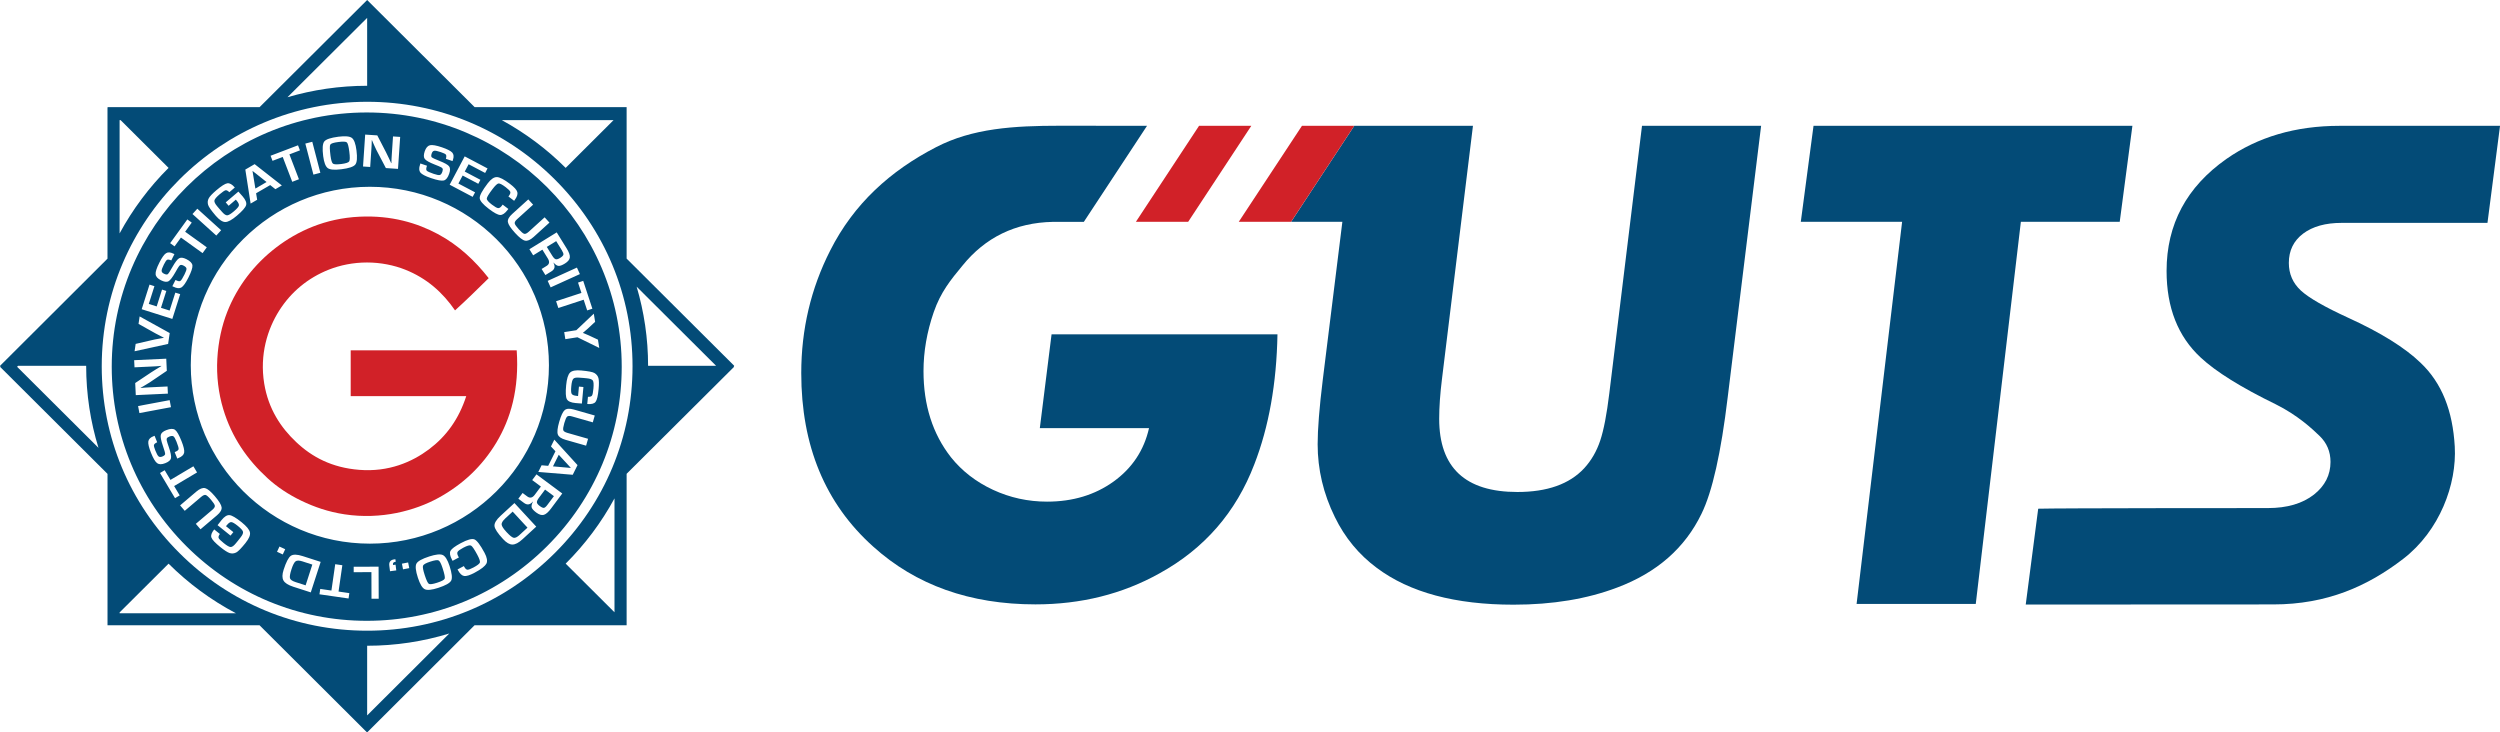
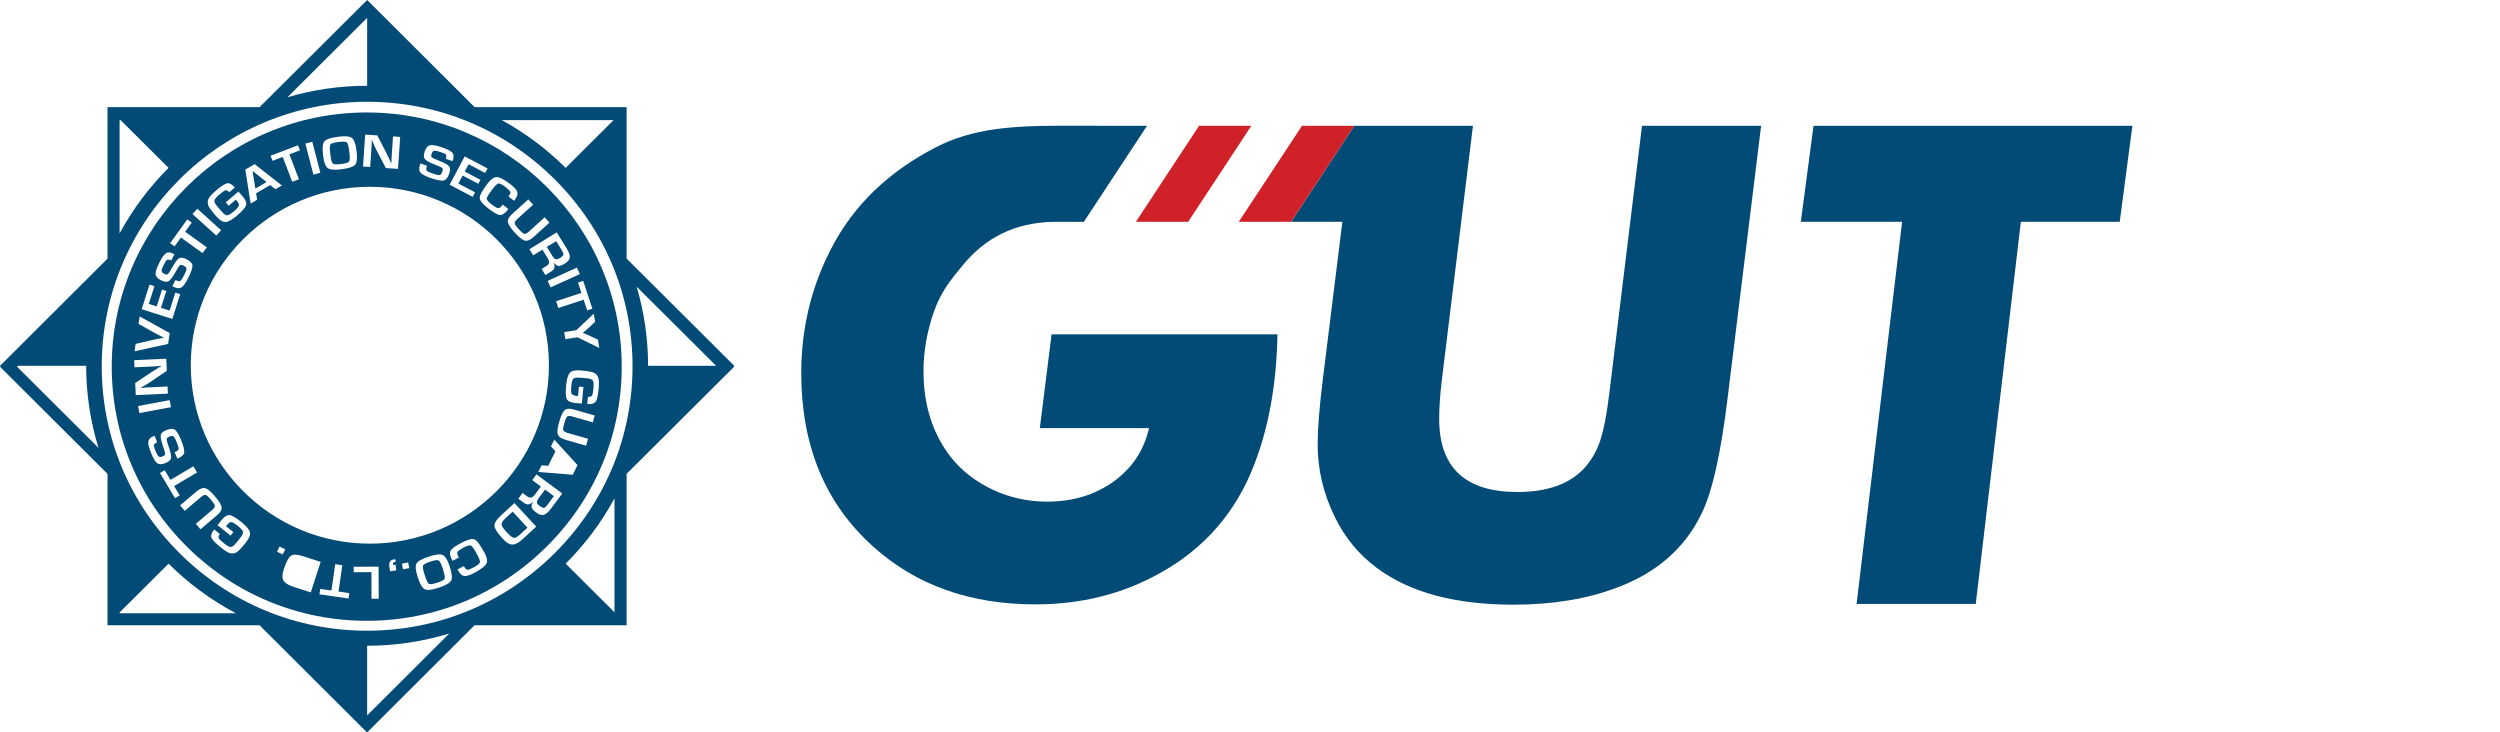
<svg xmlns="http://www.w3.org/2000/svg" width="157" height="46" viewBox="0 0 157 46" fill="none">
  <g clip-path="url(#clip0_1562_88)">
    <path d="M72.032 7.903L68.065 13.932C68.003 13.932 66.191 13.932 66.128 13.933C63.751 13.979 61.865 14.924 60.447 16.676C59.698 17.58 59.075 18.344 58.64 19.598C58.209 20.847 57.996 22.086 57.996 23.305C57.996 25.449 58.571 27.252 59.724 28.721C60.416 29.584 61.295 30.264 62.361 30.76C63.427 31.255 64.56 31.503 65.756 31.503C67.372 31.503 68.76 31.082 69.93 30.243C71.099 29.4 71.842 28.284 72.159 26.887H65.301L66.038 20.998H80.225C80.169 24.087 79.683 26.807 78.775 29.15C77.622 32.17 75.634 34.458 72.807 36.012C70.487 37.306 67.891 37.955 65.023 37.955C60.913 37.955 57.519 36.744 54.837 34.326C51.824 31.625 50.319 27.995 50.319 23.431C50.319 20.684 50.923 18.12 52.136 15.734C53.618 12.798 55.911 10.727 58.78 9.245C61.072 8.054 63.667 7.896 66.563 7.896L72.032 7.901" fill="#034B77" />
    <path d="M126.91 13.931L124.078 37.926H116.594L119.452 13.931H113.09L113.889 7.902H133.915L133.118 13.931H126.91Z" fill="#034B77" />
-     <path d="M127.216 37.964L127.999 31.947C129.193 31.91 141.413 31.907 142.423 31.907C143.632 31.907 144.595 31.623 145.318 31.059C146.01 30.509 146.356 29.825 146.356 29.009C146.356 28.358 146.125 27.814 145.663 27.37C145.203 26.925 144.282 26.067 142.917 25.39C140.726 24.322 139.155 23.341 138.203 22.453C136.776 21.131 136.061 19.317 136.061 17.016C136.061 14.086 137.317 11.738 139.827 9.976C141.787 8.609 144.151 7.902 146.921 7.902H157.002L156.213 13.997H147.051C146.04 13.997 145.238 14.221 144.636 14.671C144.039 15.123 143.739 15.737 143.739 16.511C143.739 17.203 143.992 17.78 144.496 18.248C145.002 18.712 145.997 19.282 147.479 19.961C149.512 20.889 151.021 21.829 152.001 22.772C153.358 24.054 154.03 25.801 154.159 28.041C154.295 30.41 153.213 33.337 150.917 35.1C148.697 36.807 146.14 37.958 142.765 37.958C140.996 37.958 128.937 37.966 127.218 37.966" fill="#034B77" />
    <path d="M110.598 7.903L108.5 24.945C108.081 28.44 107.534 30.879 106.856 32.261C105.816 34.415 104.052 35.962 101.558 36.898C99.668 37.615 97.503 37.974 95.049 37.974C91.387 37.974 88.525 37.206 86.466 35.666C85.342 34.834 84.459 33.766 83.83 32.473C83.107 31.004 82.748 29.48 82.748 27.898C82.748 26.965 82.853 25.606 83.074 23.819L84.301 13.929H81.083L85.049 7.899H92.502L90.554 23.819C90.442 24.727 90.381 25.553 90.381 26.301C90.381 29.365 92.018 30.897 95.291 30.897C97.164 30.897 98.562 30.402 99.486 29.408C99.933 28.922 100.269 28.342 100.493 27.671C100.717 27.002 100.905 26.015 101.064 24.705L103.118 7.899H110.603L110.598 7.903Z" fill="#034B77" />
    <path d="M81.079 13.931L85.046 7.902H81.763L77.793 13.931H81.079Z" fill="#D12128" />
    <path d="M74.616 13.931L78.582 7.902H75.3L71.333 13.931H74.616Z" fill="#D12128" />
    <path d="M33.717 31.551C33.724 31.62 33.785 31.695 33.898 31.779C34.014 31.865 34.101 31.902 34.16 31.893C34.22 31.883 34.294 31.819 34.381 31.7L34.786 31.158L34.23 30.746L33.844 31.263C33.752 31.387 33.709 31.482 33.717 31.551Z" fill="#034B77" />
    <path d="M27.544 35.194C27.468 35.156 27.292 35.182 27.015 35.273C26.75 35.358 26.6 35.442 26.567 35.523C26.534 35.603 26.57 35.804 26.674 36.122C26.779 36.443 26.865 36.625 26.934 36.666C27.003 36.709 27.176 36.684 27.455 36.594C27.743 36.5 27.901 36.415 27.929 36.336C27.957 36.257 27.911 36.034 27.789 35.662C27.7 35.388 27.618 35.232 27.542 35.194H27.544Z" fill="#034B77" />
    <path d="M31.724 32.566C31.566 32.713 31.492 32.838 31.502 32.941C31.513 33.046 31.615 33.204 31.81 33.414C32.012 33.633 32.161 33.753 32.258 33.773C32.355 33.794 32.48 33.733 32.633 33.59L33.126 33.137L32.195 32.129L31.724 32.563V32.566Z" fill="#034B77" />
-     <path d="M19.003 35.257C18.799 35.191 18.652 35.188 18.567 35.248C18.481 35.309 18.394 35.475 18.305 35.75C18.213 36.032 18.183 36.221 18.211 36.315C18.241 36.409 18.354 36.487 18.555 36.553L19.193 36.759L19.614 35.456L19.003 35.258V35.257Z" fill="#034B77" />
    <path d="M20.909 10.277C20.977 10.328 21.154 10.335 21.444 10.299C21.721 10.262 21.884 10.208 21.93 10.136C21.976 10.063 21.98 9.86 21.937 9.526C21.894 9.193 21.843 8.997 21.782 8.943C21.721 8.889 21.546 8.88 21.256 8.917C20.957 8.954 20.785 9.01 20.743 9.081C20.7 9.153 20.705 9.382 20.754 9.769C20.792 10.057 20.843 10.225 20.909 10.275V10.277Z" fill="#034B77" />
    <path d="M34.898 16.28C34.964 16.298 35.058 16.27 35.178 16.196C35.3 16.121 35.368 16.053 35.381 15.994C35.394 15.935 35.361 15.843 35.284 15.718L34.928 15.143L34.338 15.506L34.679 16.055C34.76 16.186 34.834 16.261 34.9 16.279L34.898 16.28Z" fill="#034B77" />
    <path d="M16.74 11.432L15.857 10.732L16.037 11.842L16.74 11.432Z" fill="#034B77" />
    <path d="M23.034 7.063C14.202 7.063 7.017 14.226 7.017 23.029C7.017 27.285 8.685 31.29 11.713 34.308C14.742 37.325 18.763 38.987 23.034 38.987C27.305 38.987 31.322 37.325 34.35 34.308C37.377 31.291 39.044 27.285 39.044 23.029C39.044 14.226 31.861 7.063 23.032 7.063H23.034ZM11.981 22.937C11.981 16.753 17.025 11.73 23.228 11.73C29.425 11.73 34.473 16.755 34.473 22.937C34.473 29.119 29.426 34.141 23.228 34.141C17.03 34.141 11.981 29.112 11.981 22.937ZM37.372 20.212L36.903 20.649C36.877 20.674 36.827 20.715 36.756 20.774L36.684 20.837L36.611 20.898V20.909L36.702 20.945L36.791 20.983C36.87 21.014 36.929 21.039 36.969 21.059L37.552 21.331L37.634 21.852L36.264 21.18L35.503 21.3L35.432 20.857L36.193 20.737L37.291 19.698L37.374 20.212H37.372ZM37.201 19.387L36.875 19.494L36.654 18.822L35.063 19.343L34.923 18.916L36.514 18.395L36.3 17.746L36.626 17.639L37.201 19.387ZM36.417 17.213L34.58 18.048L34.394 17.639L36.231 16.804L36.417 17.213ZM35.578 15.587C35.732 15.833 35.801 16.027 35.786 16.165C35.771 16.303 35.669 16.431 35.476 16.55C35.303 16.656 35.17 16.706 35.076 16.699C34.984 16.692 34.88 16.623 34.766 16.494L34.755 16.5C34.882 16.73 34.841 16.911 34.63 17.041L34.251 17.274L34.014 16.891L34.327 16.699C34.505 16.591 34.529 16.433 34.402 16.229L34.062 15.679L33.483 16.035L33.246 15.652L34.962 14.594L35.578 15.588V15.587ZM33.48 12.854L32.47 13.769C32.36 13.869 32.312 13.955 32.324 14.029C32.337 14.101 32.421 14.224 32.577 14.395C32.737 14.571 32.852 14.668 32.923 14.684C32.994 14.703 33.088 14.658 33.205 14.553L34.203 13.648L34.506 13.979L33.513 14.88C33.305 15.069 33.124 15.146 32.973 15.113C32.819 15.081 32.612 14.919 32.348 14.63C32.07 14.325 31.919 14.096 31.895 13.943C31.872 13.79 31.963 13.621 32.167 13.437L33.177 12.522L33.48 12.854ZM31.202 11.12C31.381 11.125 31.657 11.268 32.027 11.549C32.296 11.755 32.451 11.924 32.488 12.062C32.526 12.198 32.469 12.369 32.314 12.573L32.288 12.611L31.928 12.338L31.96 12.297C32.04 12.192 32.068 12.108 32.044 12.042C32.019 11.978 31.925 11.883 31.759 11.756C31.536 11.587 31.385 11.51 31.306 11.521C31.225 11.533 31.098 11.653 30.925 11.881C30.691 12.188 30.573 12.384 30.57 12.471C30.566 12.558 30.675 12.685 30.894 12.852C31.072 12.987 31.2 13.059 31.276 13.069C31.354 13.077 31.433 13.03 31.513 12.923L31.566 12.849L31.925 13.122L31.882 13.178C31.713 13.401 31.555 13.508 31.408 13.501C31.263 13.495 31.024 13.365 30.696 13.115C30.324 12.832 30.133 12.606 30.126 12.438C30.12 12.269 30.288 11.962 30.631 11.511C30.833 11.247 31.023 11.117 31.202 11.122V11.12ZM30.617 10.578L30.467 10.862L29.43 10.315L29.186 10.774L30.169 11.293L30.038 11.543L29.054 11.023L28.787 11.526L29.835 12.078L29.683 12.363L28.239 11.6L29.183 9.82L30.619 10.578H30.617ZM26.378 10.336L26.399 10.266L26.814 10.407L26.802 10.448C26.756 10.581 26.756 10.672 26.802 10.721C26.847 10.769 26.992 10.834 27.237 10.918C27.428 10.984 27.557 11.007 27.621 10.99C27.685 10.974 27.74 10.903 27.782 10.778C27.814 10.686 27.816 10.619 27.786 10.575C27.756 10.53 27.675 10.483 27.545 10.432L27.315 10.34C26.965 10.202 26.751 10.082 26.676 9.981C26.6 9.881 26.598 9.723 26.672 9.505C26.748 9.283 26.858 9.155 27.003 9.12C27.148 9.087 27.399 9.13 27.755 9.252C28.092 9.367 28.308 9.479 28.404 9.585C28.497 9.694 28.511 9.847 28.443 10.044L28.418 10.116L28.002 9.975C28.005 9.957 28.008 9.944 28.012 9.935C28.038 9.825 28.033 9.748 27.997 9.705C27.96 9.663 27.857 9.612 27.685 9.554C27.484 9.485 27.346 9.456 27.274 9.467C27.201 9.479 27.147 9.533 27.112 9.635C27.071 9.755 27.071 9.835 27.114 9.876C27.157 9.917 27.316 9.993 27.595 10.103C27.924 10.233 28.127 10.346 28.203 10.445C28.278 10.543 28.282 10.696 28.211 10.902C28.125 11.155 28.012 11.299 27.87 11.334C27.73 11.368 27.463 11.319 27.069 11.186C26.717 11.066 26.494 10.949 26.402 10.838C26.312 10.726 26.303 10.558 26.379 10.338L26.378 10.336ZM22.932 8.452L23.694 8.502L24.241 9.562C24.289 9.656 24.345 9.769 24.407 9.903L24.487 10.072L24.566 10.243H24.582L24.585 10.114L24.589 9.985L24.604 9.725L24.681 8.568L25.131 8.598L24.995 10.606L24.233 10.555L23.63 9.406C23.6 9.349 23.554 9.25 23.492 9.107L23.426 8.958L23.362 8.808H23.345L23.343 8.94L23.34 9.071L23.325 9.334L23.248 10.486L22.798 10.456L22.933 8.448L22.932 8.452ZM20.365 8.885C20.473 8.747 20.767 8.649 21.248 8.586C21.677 8.532 21.96 8.557 22.098 8.662C22.237 8.767 22.334 9.028 22.387 9.447C22.446 9.904 22.421 10.202 22.312 10.336C22.204 10.471 21.912 10.57 21.438 10.629C21.009 10.683 20.726 10.66 20.584 10.558C20.445 10.456 20.349 10.207 20.296 9.806C20.235 9.329 20.258 9.023 20.365 8.885ZM19.611 8.903L20.118 10.852L19.682 10.966L19.174 9.017L19.611 8.903ZM18.715 9.124L18.837 9.442L18.175 9.695L18.773 11.257L18.353 11.418L17.755 9.857L17.114 10.1L16.992 9.781L18.717 9.124H18.715ZM15.992 10.308L17.7 11.646L17.295 11.881L16.969 11.623L16.083 12.137L16.15 12.545L15.739 12.785L15.406 10.649L15.991 10.308H15.992ZM13.108 12.453C13.179 12.328 13.335 12.162 13.581 11.953C13.902 11.681 14.134 11.533 14.277 11.51C14.421 11.488 14.577 11.577 14.747 11.776L14.401 12.072C14.309 11.976 14.23 11.937 14.164 11.95C14.098 11.965 13.973 12.05 13.79 12.205C13.592 12.374 13.484 12.502 13.466 12.589C13.449 12.676 13.505 12.798 13.638 12.953L13.768 13.107L13.94 13.301C14.07 13.452 14.179 13.526 14.268 13.523C14.357 13.519 14.497 13.436 14.689 13.271C14.877 13.112 14.979 12.993 15.001 12.915C15.02 12.836 14.976 12.732 14.864 12.601L14.811 12.537L14.358 12.923L14.175 12.709L14.971 12.032L15.236 12.331C15.426 12.553 15.5 12.737 15.455 12.885C15.412 13.033 15.22 13.252 14.88 13.542C14.567 13.809 14.325 13.942 14.151 13.943C13.976 13.943 13.777 13.813 13.551 13.552C13.264 13.217 13.103 12.989 13.069 12.865C13.026 12.714 13.04 12.578 13.111 12.453H13.108ZM12.392 13.107L13.887 14.459L13.584 14.793L12.088 13.441L12.392 13.107ZM11.764 13.779L12.042 13.979L11.627 14.553L12.986 15.531L12.723 15.896L11.364 14.918L10.963 15.472L10.685 15.271L11.766 13.777L11.764 13.779ZM10.005 16.499C10.165 16.18 10.305 15.981 10.425 15.904C10.545 15.825 10.698 15.833 10.884 15.927L10.954 15.961L10.756 16.354C10.738 16.348 10.725 16.343 10.716 16.338C10.611 16.297 10.534 16.29 10.486 16.321C10.438 16.352 10.374 16.448 10.293 16.609C10.197 16.799 10.15 16.931 10.15 17.005C10.15 17.079 10.199 17.14 10.295 17.187C10.408 17.245 10.489 17.255 10.535 17.218C10.583 17.182 10.678 17.034 10.825 16.773C11 16.466 11.14 16.28 11.248 16.219C11.357 16.159 11.509 16.177 11.703 16.273C11.942 16.393 12.07 16.525 12.085 16.669C12.1 16.812 12.014 17.07 11.828 17.44C11.66 17.774 11.515 17.978 11.392 18.052C11.268 18.127 11.102 18.111 10.891 18.006L10.823 17.974L11.021 17.583L11.061 17.601C11.188 17.665 11.276 17.677 11.331 17.639C11.385 17.601 11.471 17.468 11.586 17.236C11.677 17.056 11.718 16.934 11.711 16.867C11.703 16.801 11.64 16.739 11.524 16.679C11.436 16.635 11.369 16.625 11.321 16.648C11.273 16.671 11.216 16.745 11.146 16.867L11.023 17.082C10.838 17.409 10.69 17.603 10.581 17.664C10.473 17.726 10.315 17.705 10.109 17.601C9.898 17.496 9.786 17.37 9.773 17.222C9.759 17.074 9.837 16.832 10.007 16.497L10.005 16.499ZM9.392 17.874L9.698 17.971L9.344 19.087L9.84 19.244L10.176 18.186L10.445 18.272L10.109 19.33L10.652 19.503L11.01 18.377L11.316 18.474L10.822 20.028L8.898 19.419L9.389 17.874H9.392ZM8.519 21.596L9.713 21.32C9.829 21.295 10.018 21.259 10.285 21.215V21.203L10.156 21.139C9.995 21.06 9.865 20.993 9.769 20.939L8.7 20.341L8.769 19.871L10.657 20.916L10.558 21.599L8.452 22.059L8.519 21.598V21.596ZM8.493 24.053L9.486 23.39C9.573 23.331 9.68 23.264 9.807 23.187L9.967 23.09L10.128 22.993V22.976L9.998 22.988L9.868 22.999L9.608 23.014L8.447 23.068L8.425 22.62L10.441 22.526L10.476 23.287L9.402 24.015C9.348 24.051 9.254 24.109 9.12 24.186L8.979 24.27L8.837 24.35V24.367L8.97 24.354L9.102 24.342L9.366 24.326L10.522 24.271L10.543 24.72L8.527 24.814L8.491 24.053H8.493ZM8.671 25.5L10.654 25.129L10.738 25.571L8.755 25.942L8.672 25.5H8.671ZM9.481 28.432C9.349 28.1 9.293 27.865 9.315 27.722C9.336 27.581 9.443 27.471 9.637 27.395L9.708 27.367L9.871 27.775C9.855 27.783 9.842 27.79 9.834 27.793C9.731 27.844 9.677 27.898 9.667 27.954C9.659 28.01 9.687 28.122 9.754 28.289C9.834 28.486 9.899 28.61 9.955 28.659C10.011 28.706 10.089 28.711 10.188 28.672C10.306 28.624 10.367 28.572 10.37 28.513C10.375 28.453 10.328 28.282 10.23 28C10.115 27.666 10.071 27.438 10.097 27.316C10.123 27.195 10.237 27.093 10.44 27.014C10.688 26.915 10.873 26.907 10.99 26.992C11.108 27.076 11.243 27.311 11.397 27.696C11.535 28.043 11.591 28.286 11.565 28.427C11.538 28.568 11.416 28.683 11.199 28.769L11.132 28.799L10.97 28.393L11.01 28.375C11.14 28.322 11.21 28.264 11.217 28.199C11.225 28.133 11.181 27.98 11.085 27.74C11.011 27.553 10.947 27.441 10.893 27.403C10.838 27.366 10.749 27.37 10.627 27.42C10.537 27.456 10.484 27.499 10.471 27.55C10.456 27.601 10.473 27.693 10.517 27.826L10.596 28.061C10.718 28.416 10.766 28.655 10.738 28.777C10.711 28.899 10.591 29.004 10.377 29.088C10.158 29.175 9.988 29.175 9.87 29.088C9.749 29.001 9.621 28.782 9.481 28.432ZM10.991 31.286L10.048 29.704L10.342 29.53L10.705 30.138L12.145 29.283L12.375 29.669L10.935 30.524L11.286 31.112L10.991 31.286ZM12.298 32.897L13.337 32.014C13.451 31.917 13.502 31.834 13.492 31.76C13.482 31.686 13.401 31.562 13.251 31.385C13.097 31.204 12.985 31.104 12.915 31.084C12.845 31.065 12.751 31.106 12.63 31.207L11.602 32.08L11.311 31.738L12.332 30.871C12.546 30.69 12.729 30.618 12.881 30.655C13.032 30.693 13.235 30.861 13.489 31.158C13.757 31.472 13.9 31.707 13.918 31.86C13.937 32.013 13.841 32.179 13.63 32.358L12.591 33.24L12.299 32.898L12.298 32.897ZM15.422 34.096C15.146 34.438 14.95 34.639 14.834 34.696C14.694 34.765 14.556 34.777 14.419 34.731C14.284 34.685 14.09 34.56 13.839 34.358C13.512 34.093 13.324 33.893 13.276 33.756C13.228 33.62 13.288 33.451 13.452 33.247L13.806 33.533C13.731 33.64 13.704 33.725 13.731 33.788C13.757 33.85 13.864 33.957 14.05 34.106C14.253 34.271 14.399 34.353 14.488 34.353C14.577 34.353 14.686 34.276 14.815 34.116L14.943 33.96L15.103 33.756C15.228 33.6 15.281 33.48 15.261 33.395C15.241 33.309 15.132 33.186 14.936 33.028C14.745 32.874 14.609 32.795 14.528 32.788C14.447 32.782 14.352 32.846 14.245 32.981L14.19 33.043L14.655 33.418L14.477 33.636L13.663 32.981L13.91 32.665C14.093 32.438 14.263 32.333 14.416 32.35C14.569 32.366 14.819 32.514 15.169 32.793C15.488 33.051 15.664 33.265 15.697 33.436C15.73 33.607 15.638 33.825 15.421 34.095L15.422 34.096ZM17.55 34.323L17.911 34.491L17.758 34.819L17.397 34.652L17.55 34.323ZM18.409 36.844C18.094 36.742 17.891 36.612 17.802 36.455C17.713 36.297 17.717 36.072 17.812 35.779C17.967 35.301 18.117 35.01 18.262 34.907C18.407 34.803 18.659 34.81 19.015 34.925L20.138 35.286L19.517 37.202L18.407 36.844H18.409ZM21.889 37.585L20.062 37.322L20.112 36.984L20.813 37.086L21.052 35.432L21.499 35.496L21.26 37.15L21.938 37.248L21.889 37.587V37.585ZM23.33 37.602L23.325 35.93L22.212 35.934V35.592L23.775 35.587L23.782 37.6H23.33V37.602ZM24.493 35.873L24.449 35.524C24.419 35.291 24.521 35.16 24.758 35.128C24.771 35.128 24.796 35.125 24.831 35.122L24.851 35.278C24.724 35.294 24.666 35.347 24.678 35.437L24.686 35.482L24.841 35.462L24.887 35.822L24.491 35.873H24.493ZM25.31 35.754L25.241 35.398L25.631 35.322L25.701 35.679L25.31 35.754ZM28.334 36.461C28.254 36.615 27.983 36.768 27.522 36.918C27.112 37.051 26.829 37.079 26.674 37.002C26.517 36.925 26.376 36.686 26.244 36.284C26.101 35.845 26.071 35.549 26.152 35.396C26.233 35.243 26.501 35.094 26.957 34.946C27.367 34.813 27.651 34.783 27.809 34.857C27.965 34.931 28.107 35.16 28.232 35.542C28.38 35.999 28.415 36.305 28.336 36.459L28.334 36.461ZM30.541 35.396C30.462 35.557 30.217 35.748 29.807 35.966C29.509 36.126 29.288 36.193 29.148 36.172C29.006 36.149 28.876 36.026 28.756 35.8L28.733 35.761L29.131 35.549L29.156 35.595C29.219 35.712 29.285 35.773 29.354 35.778C29.423 35.782 29.55 35.736 29.734 35.638C29.98 35.506 30.115 35.401 30.138 35.324C30.161 35.247 30.103 35.081 29.968 34.829C29.785 34.489 29.655 34.3 29.578 34.261C29.5 34.221 29.339 34.267 29.095 34.397C28.898 34.502 28.779 34.588 28.739 34.654C28.7 34.719 28.712 34.811 28.774 34.929L28.82 35.007L28.422 35.219L28.389 35.158C28.257 34.911 28.224 34.722 28.291 34.594C28.359 34.465 28.575 34.303 28.939 34.109C29.352 33.889 29.637 33.81 29.794 33.874C29.95 33.939 30.163 34.22 30.43 34.718C30.586 35.01 30.625 35.239 30.546 35.4L30.541 35.396ZM32.818 33.861C32.574 34.087 32.362 34.198 32.18 34.197C31.999 34.197 31.803 34.083 31.594 33.856C31.253 33.487 31.072 33.214 31.054 33.036C31.036 32.859 31.164 32.644 31.439 32.391L32.307 31.592L33.676 33.073L32.818 33.861ZM34.613 31.927C34.439 32.161 34.285 32.295 34.15 32.333C34.015 32.371 33.859 32.322 33.678 32.189C33.515 32.067 33.419 31.962 33.391 31.873C33.363 31.784 33.389 31.663 33.468 31.51L33.459 31.502C33.291 31.704 33.106 31.732 32.908 31.584L32.551 31.319L32.819 30.959L33.114 31.178C33.281 31.301 33.437 31.267 33.581 31.074L33.968 30.555L33.422 30.149L33.691 29.789L35.31 30.991L34.612 31.927H34.613ZM35.969 29.816L33.804 29.638L34.012 29.219L34.427 29.255L34.882 28.34L34.6 28.036L34.811 27.61L36.269 29.209L35.969 29.814V29.816ZM37.227 26.524L35.916 26.149C35.773 26.108 35.674 26.113 35.618 26.161C35.562 26.21 35.503 26.347 35.438 26.569C35.373 26.797 35.351 26.945 35.373 27.015C35.394 27.085 35.481 27.142 35.633 27.185L36.931 27.556L36.807 27.988L35.516 27.62C35.246 27.543 35.084 27.431 35.032 27.285C34.979 27.139 35.007 26.878 35.116 26.501C35.229 26.104 35.346 25.855 35.463 25.755C35.582 25.655 35.773 25.643 36.038 25.719L37.351 26.094L37.227 26.526V26.524ZM37.593 24.434C37.553 24.853 37.491 25.121 37.402 25.236C37.315 25.351 37.14 25.395 36.88 25.372L36.923 24.92C37.054 24.925 37.14 24.899 37.178 24.841C37.216 24.786 37.245 24.638 37.267 24.399C37.291 24.14 37.28 23.974 37.231 23.898C37.183 23.823 37.056 23.777 36.853 23.757L36.652 23.737L36.394 23.718C36.194 23.699 36.064 23.721 36.004 23.787C35.943 23.851 35.9 24.008 35.877 24.26C35.854 24.505 35.862 24.661 35.901 24.731C35.941 24.802 36.046 24.845 36.219 24.861L36.302 24.871L36.358 24.278L36.639 24.304L36.542 25.343L36.142 25.311C35.852 25.285 35.671 25.203 35.598 25.067C35.526 24.93 35.511 24.639 35.554 24.196C35.592 23.788 35.674 23.524 35.798 23.4C35.923 23.279 36.157 23.233 36.501 23.266C36.941 23.307 37.216 23.359 37.326 23.423C37.461 23.502 37.547 23.611 37.583 23.749C37.619 23.887 37.623 24.115 37.593 24.436V24.434Z" fill="#034B77" />
-     <path d="M35.852 29.387L35.089 28.56L34.727 29.288L35.852 29.387Z" fill="#034B77" />
    <path d="M46.109 22.971L39.354 16.242C39.354 16.242 39.354 16.242 39.352 16.239V6.728H29.807L23.057 0L16.303 6.728H6.755V6.788H6.75V16.244L0.005 22.971L0.033 22.999L0 23.032L6.752 29.76V39.267H16.3L23.053 46L29.802 39.267H39.352V29.755L46.105 23.032L46.077 23.004L46.11 22.971H46.109ZM38.532 7.544L35.524 10.543C34.342 9.363 32.991 8.353 31.513 7.544H38.532ZM23.053 1.127L23.057 1.131V5.387C21.319 5.387 19.641 5.64 18.054 6.106L23.053 1.126V1.127ZM7.511 7.544H7.575L10.586 10.543C9.371 11.754 8.333 13.14 7.511 14.658V7.544ZM1.074 23.032L1.135 22.971H5.411C5.411 24.764 5.683 26.496 6.185 28.125L1.072 23.032H1.074ZM7.511 38.515V38.461L10.586 35.398C11.828 36.635 13.256 37.69 14.821 38.515H7.511ZM23.057 44.927V40.553C24.851 40.553 26.583 40.283 28.216 39.783L23.057 44.927ZM38.59 38.451L35.524 35.396C36.735 34.191 37.769 32.811 38.59 31.298V38.451ZM34.834 34.739C31.681 37.879 27.499 39.608 23.057 39.608C18.614 39.608 14.427 37.879 11.275 34.737C8.124 31.597 6.389 27.429 6.389 23.003C6.389 13.845 13.867 6.392 23.057 6.392C27.499 6.392 31.683 8.121 34.834 11.261C37.987 14.402 39.723 18.572 39.723 23.003C39.723 27.433 37.987 31.597 34.836 34.737L34.834 34.739ZM40.7 22.971C40.7 21.246 40.447 19.578 39.981 18.002L44.969 22.971H40.7Z" fill="#034B77" />
-     <path fill-rule="evenodd" clip-rule="evenodd" d="M30.688 17.47C29.993 18.152 29.299 18.837 28.576 19.492C27.804 18.369 26.804 17.474 25.444 16.934C24.745 16.656 23.908 16.484 23.047 16.484C22.186 16.484 21.36 16.653 20.649 16.934C19.337 17.453 18.273 18.339 17.532 19.509C16.806 20.656 16.294 22.258 16.593 24.09C16.854 25.679 17.634 26.854 18.606 27.768C19.593 28.7 20.846 29.372 22.561 29.506C24.411 29.654 25.88 29.012 26.936 28.22C28.038 27.393 28.812 26.317 29.281 24.876H22.024V22H32.449C32.618 24.429 32.068 26.297 31.176 27.786C30.283 29.275 29.052 30.433 27.539 31.263C26.073 32.068 23.948 32.65 21.64 32.3C20.614 32.144 19.739 31.838 18.926 31.447C18.147 31.074 17.412 30.591 16.798 30.027C15.544 28.877 14.556 27.485 14.016 25.679C13.726 24.712 13.584 23.617 13.648 22.519C13.709 21.456 13.93 20.455 14.268 19.594C14.9 17.981 15.967 16.595 17.335 15.547C18.677 14.518 20.418 13.71 22.581 13.608C24.592 13.513 26.211 14.009 27.491 14.696C28.804 15.399 29.822 16.364 30.691 17.471L30.688 17.47Z" fill="#D12128" />
  </g>
  <defs>
    <clipPath id="clip0_1562_88">
      <rect width="157" height="46" fill="white" />
    </clipPath>
  </defs>
</svg>